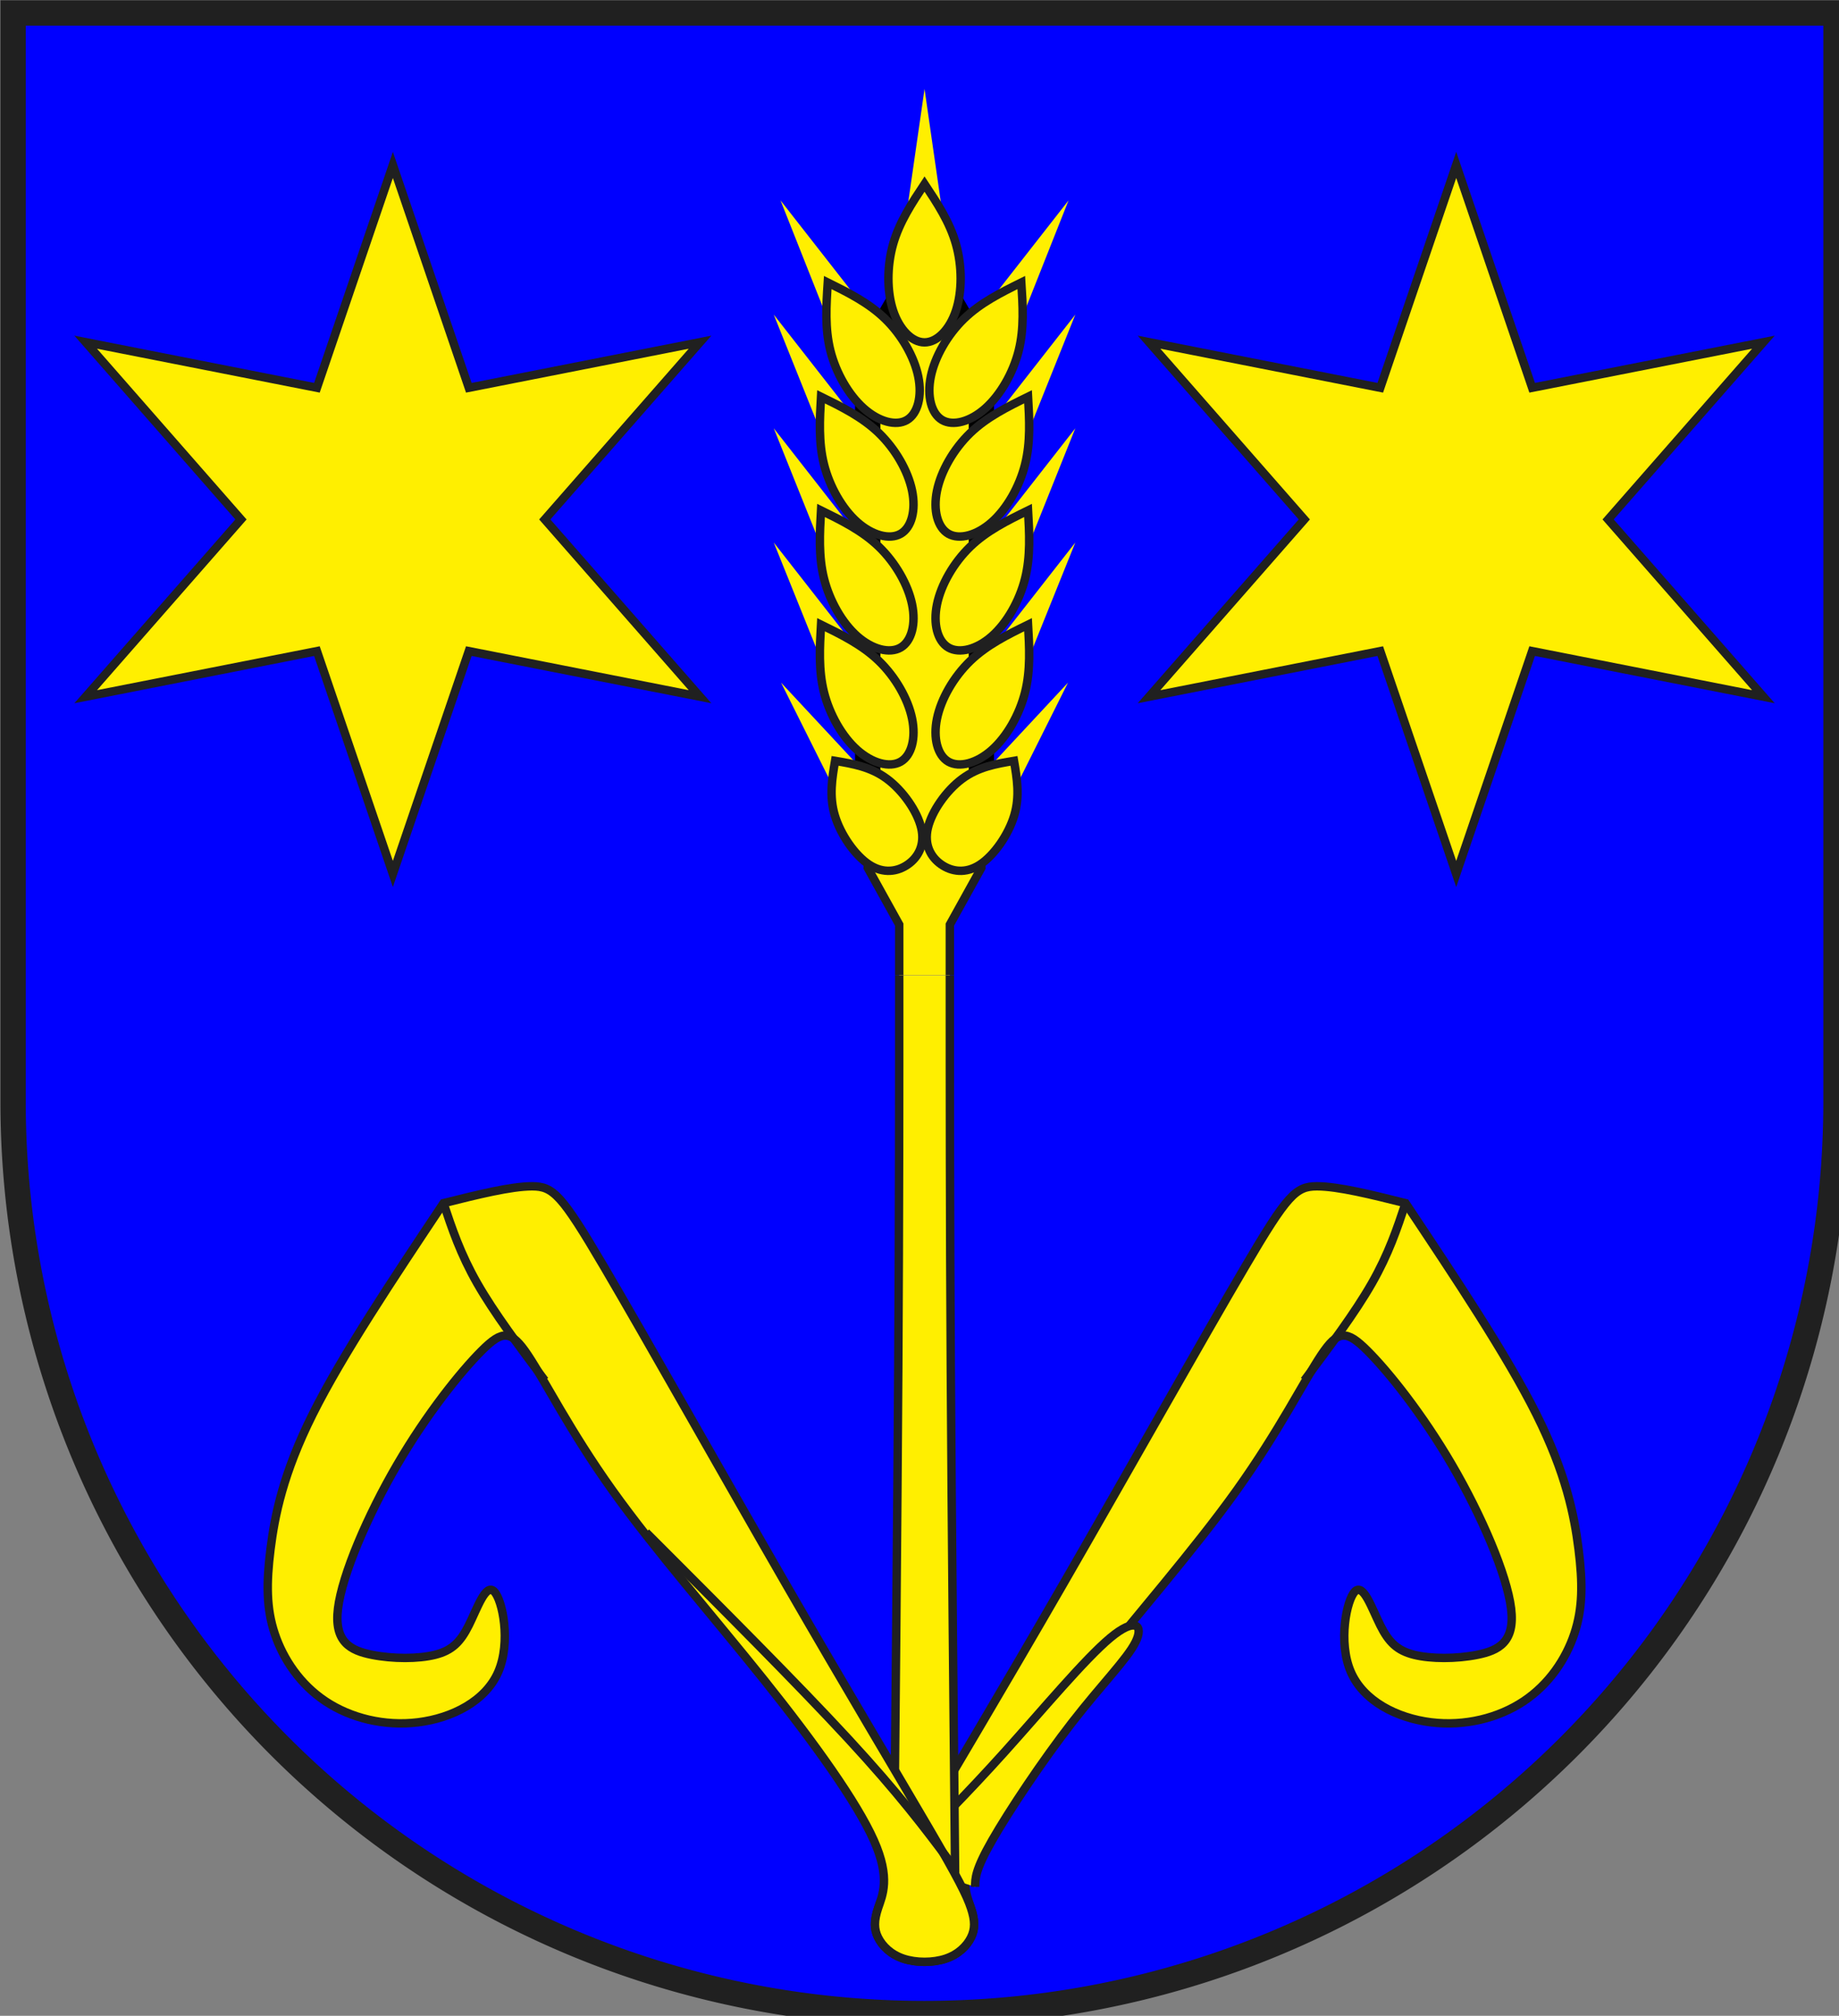
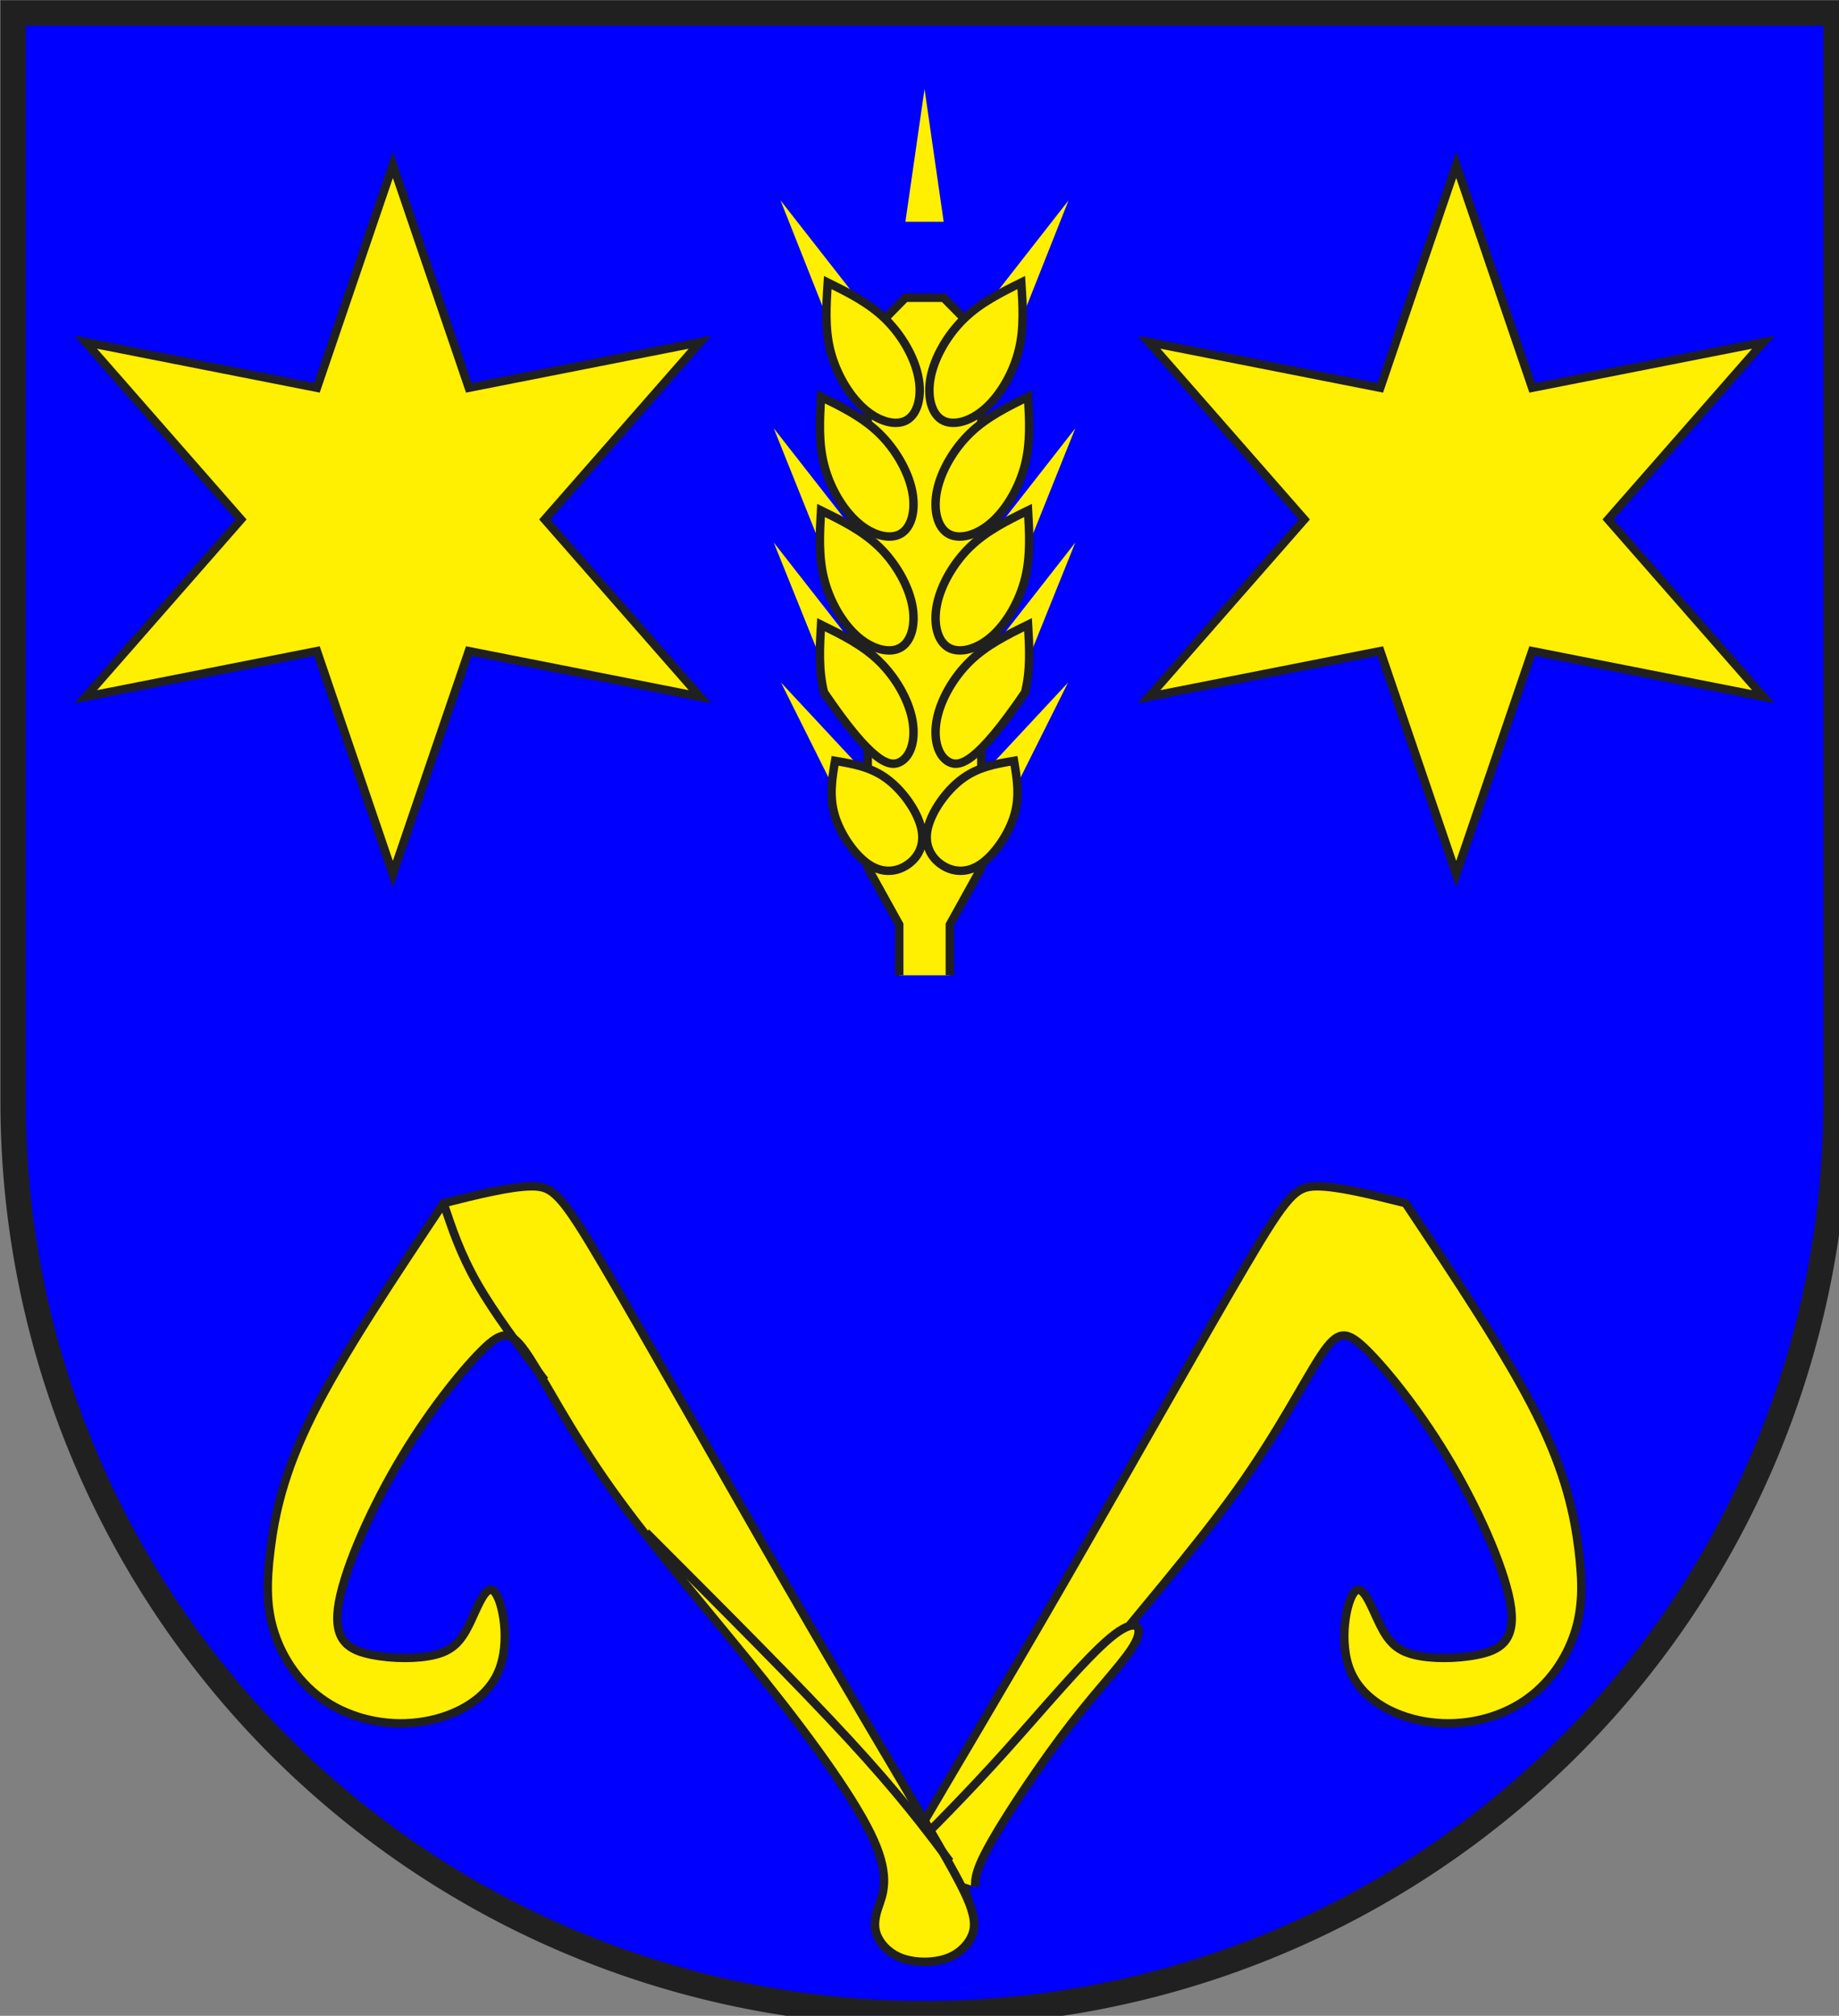
<svg xmlns="http://www.w3.org/2000/svg" xmlns:xlink="http://www.w3.org/1999/xlink" width="438" height="480" viewBox="21 15 438 480">
  <rect x="21" y="15" width="438" height="480" fill="#808080" stroke="none" />
  <title>
Wappen Malix (CH-GR)
</title>
  <style type="text/css">
  
  .Rand2 { stroke: #202020; stroke-width:30; }
  .Rand6 { stroke: #202020; stroke-width:90; }
  .Schwarz6 { stroke: #000000; stroke-width:90; }
  .Blau { fill: #0000ff; }
  .Gold { fill: #ffef00; }
  
</style>
  <defs>
-     <path id="granne-1" d="M3242,1786 L3064,1342 L3358,1718" />
    <path id="granne-2" d="M3242,2190 L3064,1746 L3358,2122" />
    <path id="granne-3" d="M3242,2594 L3064,2152 L3358,2528" />
    <path id="granne-4" d="M3304,3078 L3090,2650 L3416,3000" />
    <path id="granne-5" d="M3264,1380 L3088,936 L3382,1312" />
    <path id="korn-1" d="M3232,1634 C3227.33,1714.67 3222.67,1795.33 3242.67,1874.67          C3262.67,1954 3307.33,2032 3360.67,2079.33          C3414,2126.67 3476,2143.33 3515,2121          C3554,2098.67 3570,2037.33 3555.67,1967.67          C3541.33,1898 3496.67,1820 3437.67,1763 C3378.67,1706 3305.33,1670 3232,1634 Z" />
    <path id="korn-2" d="M3232,2038 C3227.33,2119.33 3222.67,2200.67 3242.67,2280.33          C3262.67,2360 3307.33,2438 3360.67,2485          C3414,2532 3476,2548 3515,2525.33          C3554,2502.67 3570,2441.33 3555.67,2371.67          C3541.33,2302 3496.67,2224 3437.67,2167 C3378.67,2110 3305.33,2074 3232,2038 Z" />
-     <path id="korn-3" d="M3232,2444 C3227.33,2524.67 3222.67,2605.33 3242.67,2684.67          C3262.67,2764 3307.33,2842 3360.67,2889.33          C3414,2936.67 3476,2953.33 3515,2931          C3554,2908.67 3570,2847.33 3555.67,2777.67          C3541.33,2708 3496.67,2630 3437.67,2573 C3378.67,2516 3305.33,2480 3232,2444 Z" />
+     <path id="korn-3" d="M3232,2444 C3227.33,2524.67 3222.67,2605.33 3242.67,2684.67          C3414,2936.67 3476,2953.33 3515,2931          C3554,2908.67 3570,2847.33 3555.67,2777.67          C3541.33,2708 3496.67,2630 3437.67,2573 C3378.67,2516 3305.33,2480 3232,2444 Z" />
    <path id="korn-4" d="M3282,2928 C3271.33,2990.67 3260.67,3053.33 3281,3121.67          C3301.33,3190 3352.67,3264 3403.33,3297          C3454,3330 3504,3322 3541,3296 C3578,3270 3602,3226 3588.33,3167          C3574.67,3108 3523.33,3034 3466,2991.67 C3408.67,2949.33 3345.33,2938.67 3282,2928 Z" />
    <path id="korn-5" d="M3256,1228 C3250.67,1309.33 3245.33,1390.67 3265.33,1470.33          C3285.33,1550 3330.67,1628 3384,1675.33          C3437.33,1722.67 3498.67,1739.33 3537.33,1716.67          C3576,1694 3592,1632 3577.67,1562          C3563.33,1492 3518.67,1414 3460,1357 C3401.33,1300 3328.67,1264 3256,1228 Z" />
    <clipPath id="clippath">
      <path d="M360,4140 A3240,3240 0.0 0 0 6840,4140 L6840,270 L360,270 L360,4140 Z" />
    </clipPath>
  </defs>
  <g stroke="none" stroke-miterlimit="10" stroke-width="10" stroke-linecap="butt" stroke-linejoin="miter" fill="none" fill-rule="evenodd" transform="scale(0.067)">
    <g clip-path="url(#clippath)">
      <path id="feld-1" class="Blau" d="M-225,-225 L-225,7425 L7425,7425 L7425,-225 L-225,-225 Z" />
      <path id="stern-1" class="Gold Rand2" d="M1710,810 L1440,1602 L618,1440 L1170,2070 L618,2700 L1440,2538          L1710,3330 L1980,2538 L2802,2700 L2250,2070 L2802,1440 L1980,1602          L1710,810 Z" />
      <path id="stern-2" class="Gold Rand2" d="M5490,810 L5220,1602 L4398,1440 L4950,2070 L4398,2700 L5220,2538          L5490,3330 L5760,2538 L6582,2700 L6030,2070 L6582,1440 L5760,1602          L5490,810 Z" />
      <path id="blatt1-1" class="Gold Rand2" d="M5310,4500 C5190,4470 5070,4440 4995,4440          C4920,4440 4890,4470 4740,4725 C4590,4980 4320,5460 4095,5850          C3870,6240 3690,6540 3585,6720 C3480,6900 3450,6960 3435,7005          C3420,7050 3420,7080 3435,7110 C3450,7140 3480,7170 3525,7185          C3570,7200 3630,7200 3675,7185 C3720,7170 3750,7140 3765,7110          C3780,7080 3780,7050 3765,7005 C3750,6960 3720,6900 3780,6765          C3840,6630 3990,6420 4170,6195 C4350,5970 4560,5730 4710,5520          C4860,5310 4950,5130 5010,5040 C5070,4950 5100,4950 5175,5025          C5250,5100 5370,5250 5475,5430 C5580,5610 5670,5820 5685,5940          C5700,6060 5640,6090 5565,6105 C5490,6120 5400,6120 5340,6105          C5280,6090 5250,6060 5220,6000 C5190,5940 5160,5850 5130,5880          C5100,5910 5070,6060 5115,6165 C5160,6270 5280,6330 5400,6345          C5520,6360 5640,6330 5730,6270 C5820,6210 5880,6120 5910,6030          C5940,5940 5940,5850 5925,5730 C5910,5610 5880,5460 5775,5250          C5670,5040 5490,4770 5310,4500 Z" />
      <path id="blatt2-1" class="Gold Rand2" d="M3510,6840 C3630,6720 3750,6600 3885,6450          C4020,6300 4170,6120 4260,6045 C4350,5970 4380,6000 4350,6060          C4320,6120 4230,6210 4125,6345 C4020,6480 3900,6660 3840,6765          C3780,6870 3780,6900 3780,6930" />
      <path id="halm-1" class="Gold Rand2" d="M3690,3690 L3690,3510 L3802,3308 L3802,1418 L3668,1282 L3532,1282          L3398,1418 L3398,3308 L3510,3510 L3510,3690" />
-       <path id="halm-2" class="Gold Rand2" d="M3690,3690 C3690,4110 3690,4530 3693.33,5085          C3696.67,5640 3703.33,6330 3710,7020 L3490,7020          C3496.67,6330 3503.33,5640 3506.67,5085 C3510,4530 3510,4110 3510,3690" />
      <path id="blatt3-1" class="Gold Rand2" d="M1890,4500 C1710,4770 1530,5040 1425,5250          C1320,5460 1290,5610 1275,5730 C1260,5850 1260,5940 1290,6030          C1320,6120 1380,6210 1470,6270 C1560,6330 1680,6360 1800,6345          C1920,6330 2040,6270 2085,6165 C2130,6060 2100,5910 2070,5880          C2040,5850 2010,5940 1980,6000 C1950,6060 1920,6090 1860,6105          C1800,6120 1710,6120 1635,6105 C1560,6090 1500,6060 1515,5940          C1530,5820 1620,5610 1725,5430 C1830,5250 1950,5100 2025,5025          C2100,4950 2130,4950 2190,5040 C2250,5130 2340,5310 2490,5520          C2640,5730 2850,5970 3030,6195 C3210,6420 3360,6630 3420,6765          C3480,6900 3450,6960 3435,7005 C3420,7050 3420,7080 3435,7110          C3450,7140 3480,7170 3525,7185 C3570,7200 3630,7200 3675,7185          C3720,7170 3750,7140 3765,7110 C3780,7080 3780,7050 3765,7005          C3750,6960 3720,6900 3615,6720 C3510,6540 3330,6240 3105,5850          C2880,5460 2610,4980 2460,4725 C2310,4470 2280,4440 2205,4440          C2130,4440 2010,4470 1890,4500 Z" />
      <path id="blatt-linie-1" class="Rand2" d="M3690,6840 C3600,6720 3510,6600 3330,6405 C3150,6210 2880,5940 2610,5670" />
      <path id="blatt-linie-2" class="Rand2" d="M2250,5130 C2160,5010 2070,4890 2010,4785 C1950,4680 1920,4590 1890,4500" />
-       <path id="blatt-linie-3" class="Rand2" d="M4950,5130 C5040,5010 5130,4890 5190,4785 C5250,4680 5280,4590 5310,4500" />
-       <path id="hre-linie-1" class="Schwarz6" d="M3398,3240 L3398,1486 L3555,1215 L3645,1215 L3802,1486 L3802,3240" />
      <path id="grannem-1" class="Gold" d="M3532,1012 L3600,540 L3668,1012" />
-       <path id="kornm-1" class="Gold Rand2" d="M3600,878 C3555.33,945.33 3510.67,1012.67 3488.33,1091.33          C3466,1170 3466,1260 3488.33,1327.67          C3510.67,1395.33 3555.33,1440.67 3600,1440.67          C3644.67,1440.67 3689.33,1395.33 3711.67,1327.67          C3734,1260 3734,1170 3711.67,1091.33 C3689.33,1012.67 3644.67,945.33 3600,878 Z" />
      <use class="Gold" xlink:href="#granne-1" />
      <use class="Gold" xlink:href="#granne-2" />
      <use class="Gold" xlink:href="#granne-3" />
      <use class="Gold" xlink:href="#granne-4" />
      <use class="Gold" xlink:href="#granne-5" />
      <use class="Gold Rand2" xlink:href="#korn-1" />
      <use class="Gold Rand2" xlink:href="#korn-2" />
      <use class="Gold Rand2" xlink:href="#korn-3" />
      <use class="Gold Rand2" xlink:href="#korn-4" />
      <use class="Gold Rand2" xlink:href="#korn-5" />
      <g transform="translate(7200,0) scale(-1,1)">
        <use class="Gold" xlink:href="#granne-1" />
        <use class="Gold" xlink:href="#granne-2" />
        <use class="Gold" xlink:href="#granne-3" />
        <use class="Gold" xlink:href="#granne-4" />
        <use class="Gold" xlink:href="#granne-5" />
        <use class="Gold Rand2" xlink:href="#korn-1" />
        <use class="Gold Rand2" xlink:href="#korn-2" />
        <use class="Gold Rand2" xlink:href="#korn-3" />
        <use class="Gold Rand2" xlink:href="#korn-4" />
        <use class="Gold Rand2" xlink:href="#korn-5" />
      </g>
    </g>
    <path id="clip-boundary" class="Rand6" d="M360,4140 A3240,3240 0.0 0 0 6840,4140 L6840,270 L360,270 L360,4140 Z" />
  </g>
</svg>